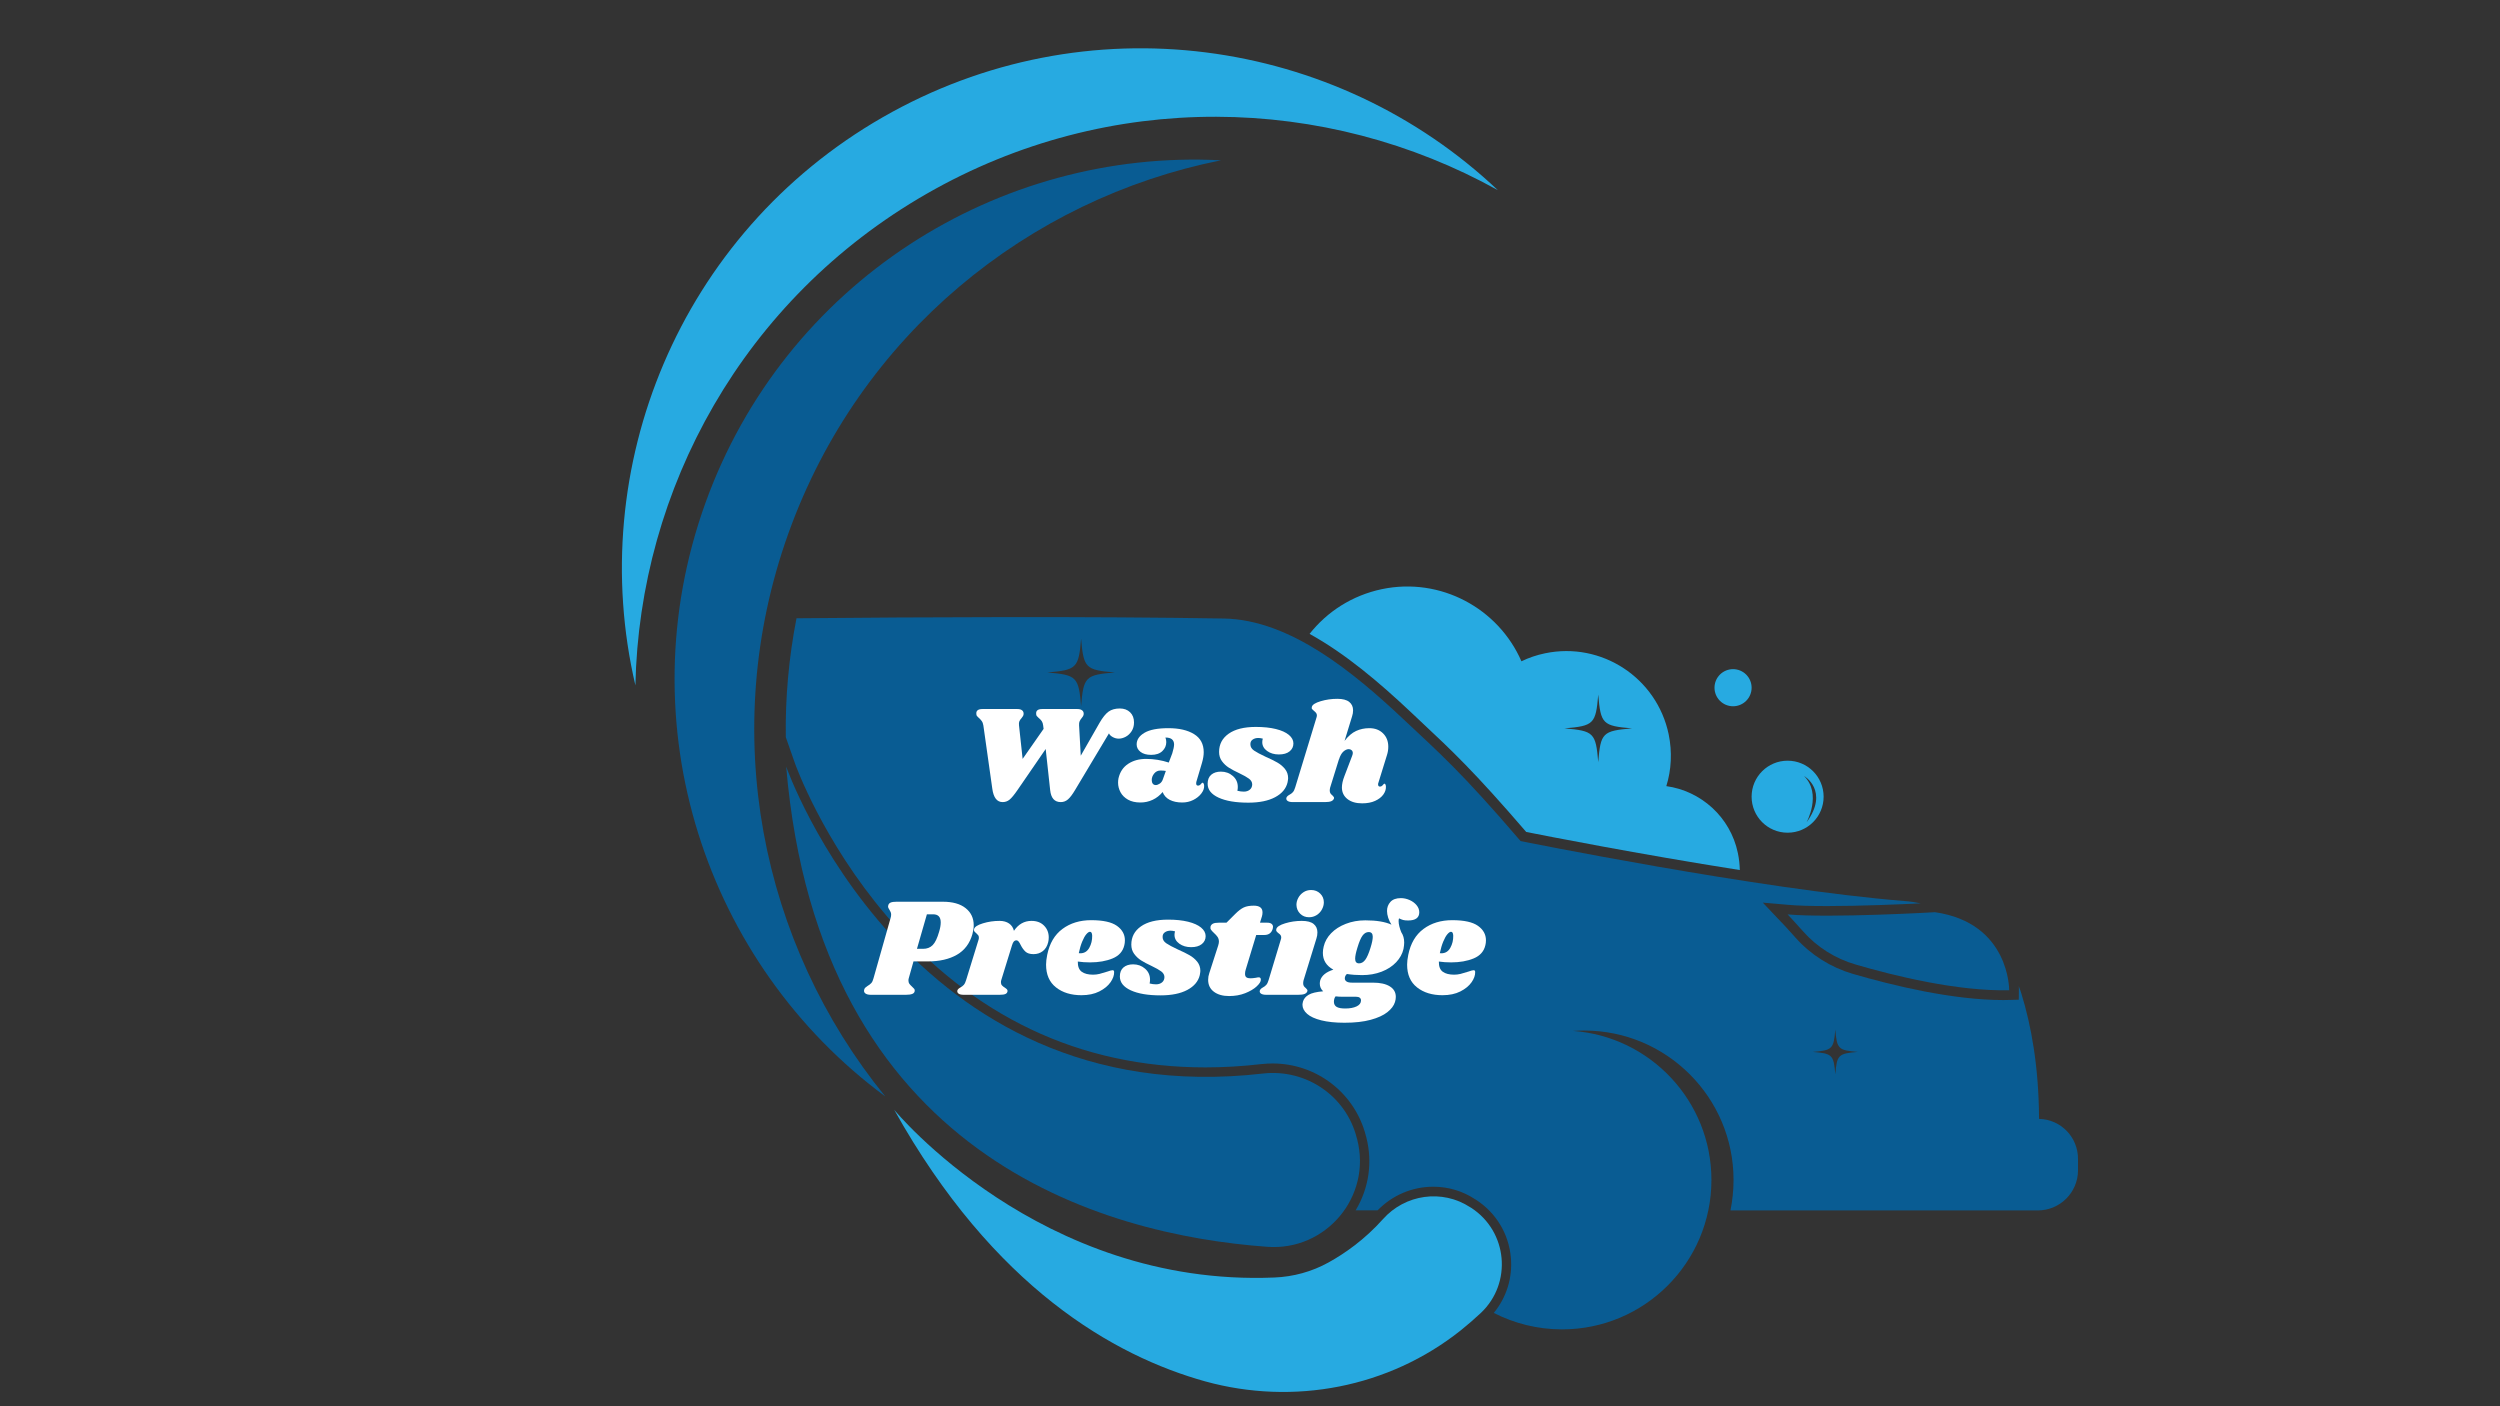
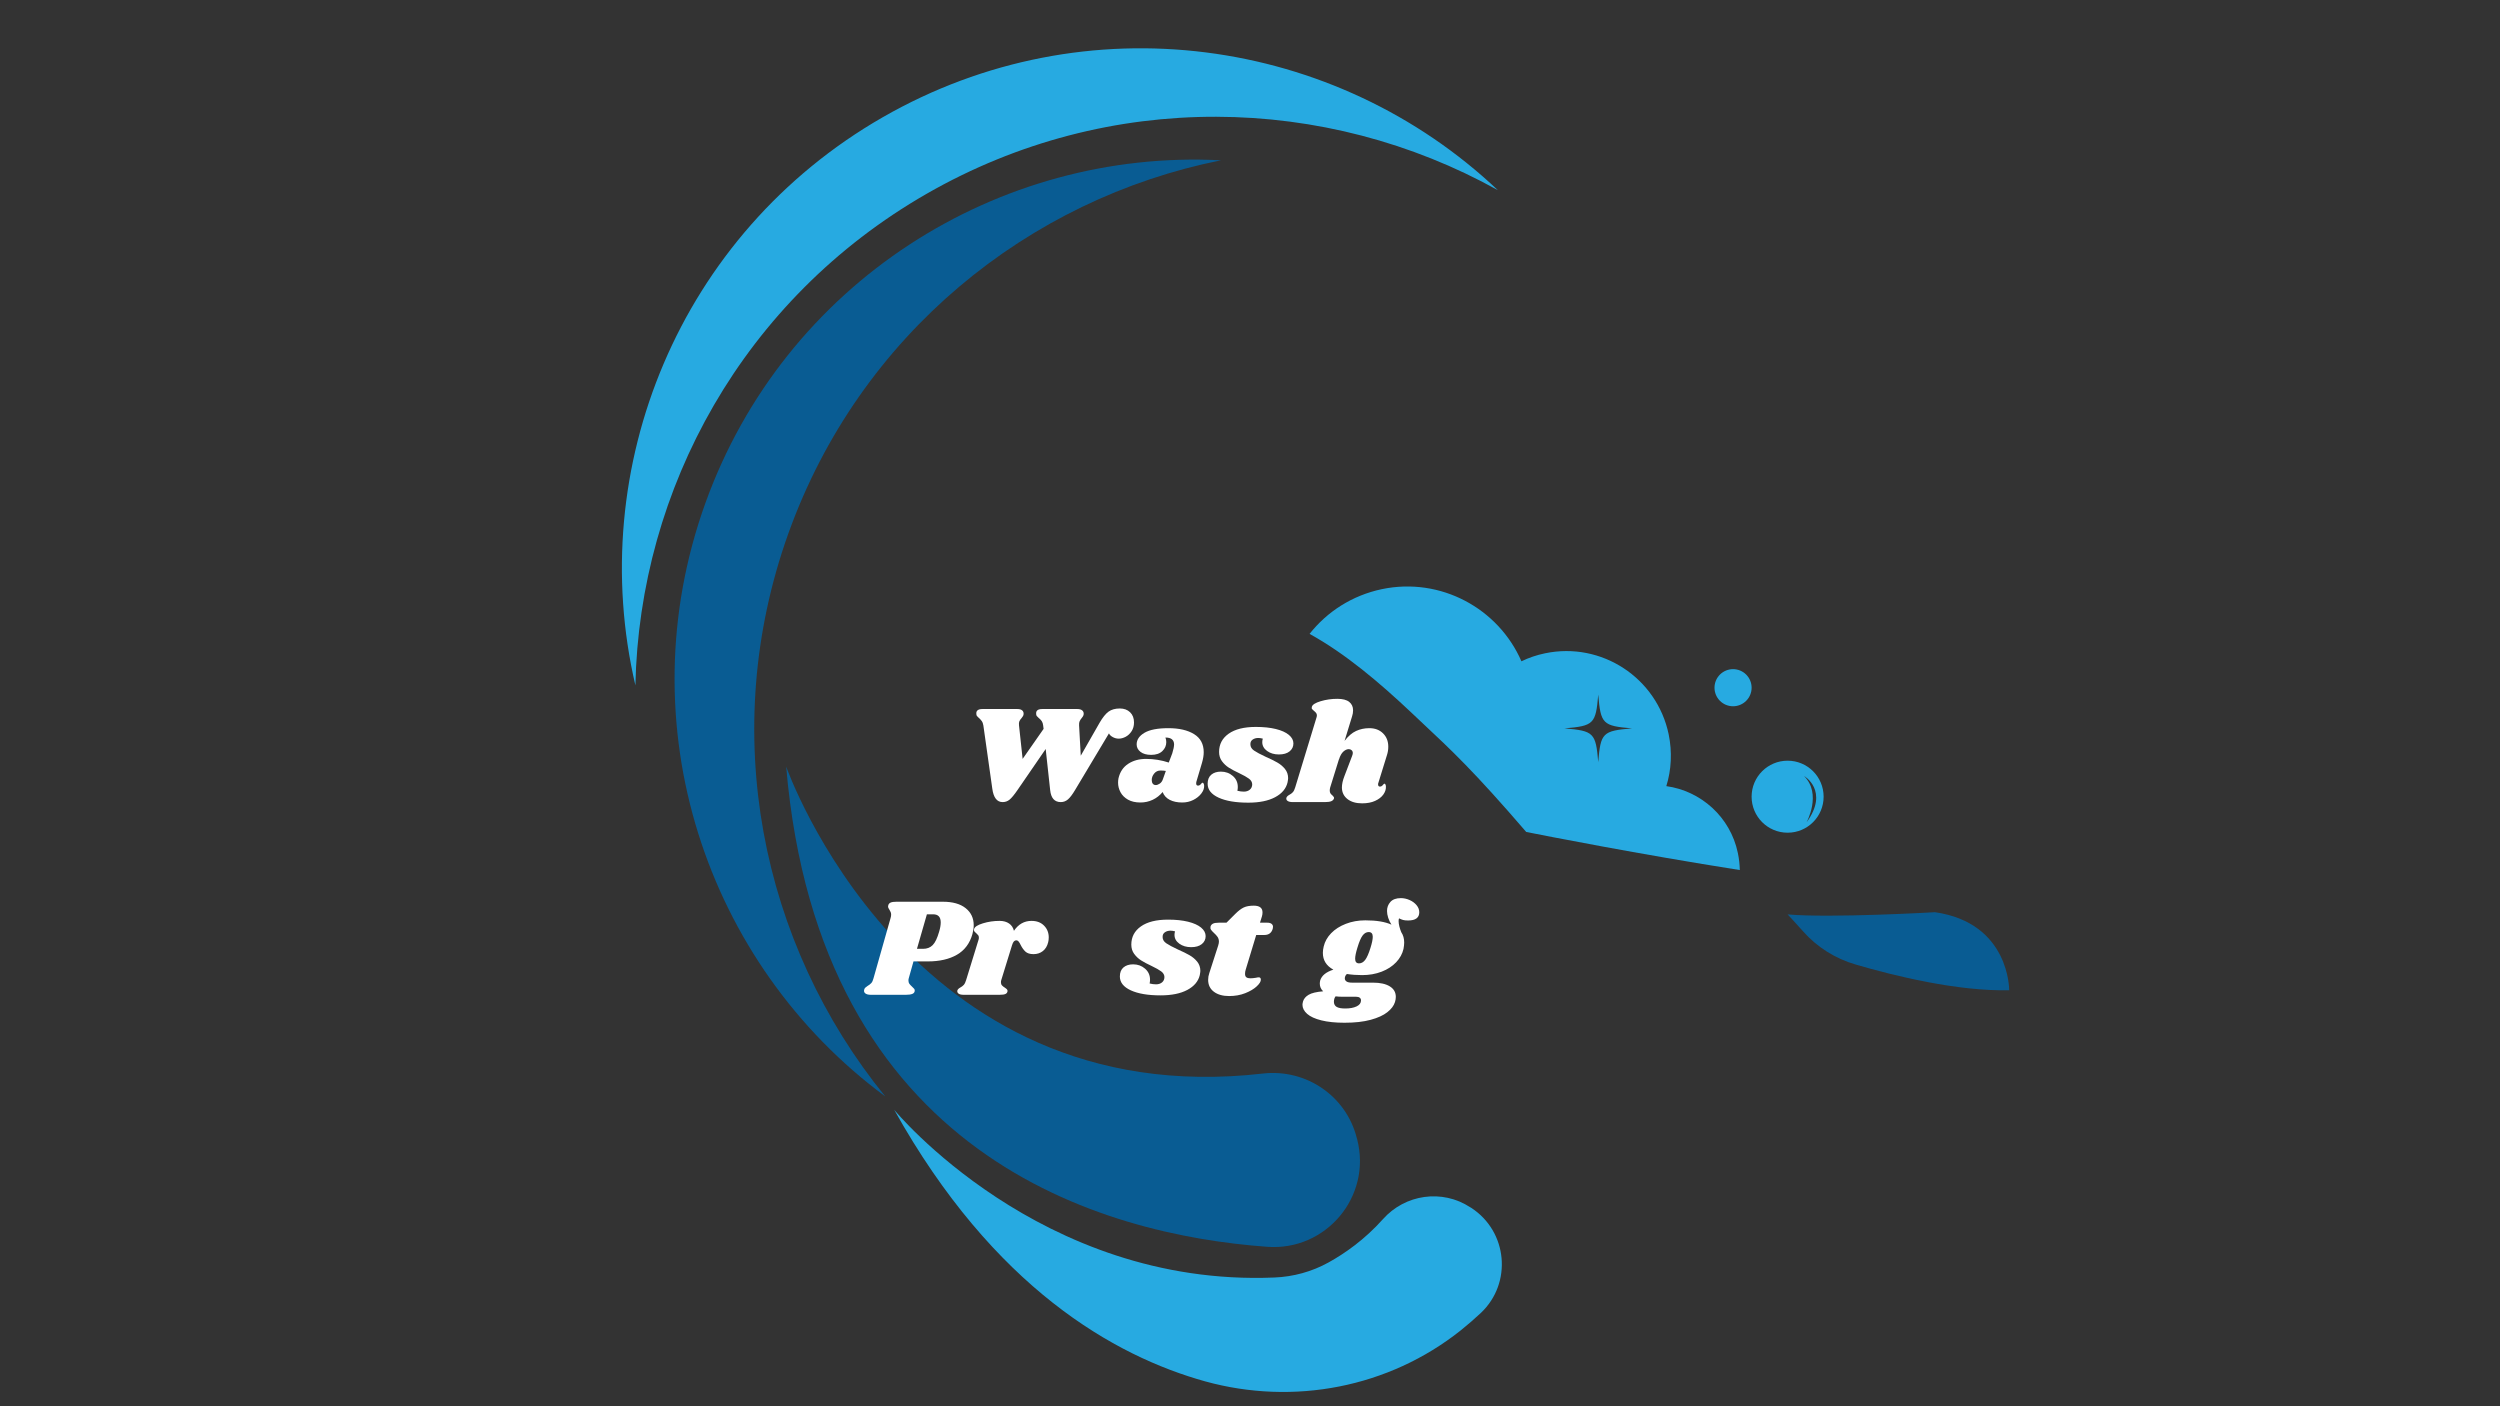
<svg xmlns="http://www.w3.org/2000/svg" version="1.2" preserveAspectRatio="xMidYMid meet" height="1080" viewBox="0 0 1440 810" zoomAndPan="magnify" width="1920">
  <rect x="0" y="0" width="1440" height="810" fill="#333333" stroke="none" />
  <defs />
  <g id="d0d66c14ed">
    <path d="M 454.113 307.219 C 495.168 192.77 592.215 114.562 703.277 92.336 C 574.875 85.613 451.848 162.832 406.191 290.09 C 360.535 417.352 406.477 555.156 509.895 631.527 C 438.328 543.691 413.129 421.598 454.113 307.219 Z M 454.113 307.219" style="stroke:none;fill-rule:nonzero;fill:#095c93;fill-opacity:1;" />
    <path d="M 533.676 111.66 C 639.074 51.145 763.727 54.473 862.758 109.535 C 769.32 21.203 625.625 0.254 508.406 67.566 C 391.188 134.875 336.754 269.566 365.988 394.773 C 368.324 281.457 428.277 172.176 533.676 111.66 Z M 533.676 111.66" style="stroke:none;fill-rule:nonzero;fill:#27aae1;fill-opacity:1;" />
    <path d="M 1029.668 526.703 C 1029.668 526.703 1033.773 531.02 1038.586 536.469 C 1046.656 545.602 1057.203 552.184 1068.883 555.582 C 1090.895 562.023 1127.562 571.082 1157.293 570.375 C 1157.293 570.375 1157.719 531.656 1114.539 525.43 C 1114.539 525.43 1054.656 528.898 1029.668 526.703 Z M 1029.668 526.703" style="stroke:none;fill-rule:nonzero;fill:#095c93;fill-opacity:1;" />
    <path d="M 452.84 441.559 C 452.84 441.559 522.918 641.93 727.414 618.359 C 752.262 615.531 775.406 631.242 781.496 655.449 L 781.777 656.441 C 790.133 689.281 763.801 720.637 729.965 718.16 C 635.324 711.293 471.953 666.348 452.84 441.559 Z M 452.84 441.559" style="stroke:none;fill-rule:nonzero;fill:#095c93;fill-opacity:1;" />
-     <path d="M 1174.492 644.477 C 1174.352 614.328 1169.965 590.547 1164.301 572.285 C 1163.875 570.867 1163.379 569.453 1162.812 568.039 C 1162.957 569.453 1162.883 570.301 1162.883 570.445 L 1162.812 575.824 L 1157.434 575.965 C 1156.301 575.965 1155.168 576.035 1153.965 576.035 C 1124.945 576.035 1090.824 567.824 1067.254 560.961 C 1054.512 557.207 1043.117 550.059 1034.34 540.223 C 1029.598 534.844 1025.562 530.598 1025.492 530.598 L 1015.367 519.91 L 1030.02 521.184 C 1035.402 521.68 1042.977 521.891 1052.531 521.891 C 1071.785 521.891 1094.648 520.898 1106.328 520.332 C 1103.211 519.695 1100.098 519.199 1096.844 518.988 C 1012.68 512.195 875.852 484.449 875.852 484.449 C 841.52 444.387 829.344 433.984 808.109 414.023 C 780.078 387.695 743.27 356.906 704.906 356.27 C 628.246 354.996 532.543 355.418 458.785 356.129 C 454.328 378.988 452.273 401.992 452.629 424.641 L 457.938 439.789 C 458.078 440.211 473.793 484.309 510.812 527.695 C 560.152 585.52 621.875 614.82 694.359 614.82 C 704.836 614.82 715.664 614.184 726.566 612.91 C 728.688 612.699 730.883 612.559 733.008 612.559 C 758.418 612.559 780.504 629.684 786.734 654.176 L 787.016 655.164 C 790.695 669.605 788.434 684.539 780.859 697.137 L 793.527 697.137 C 801.953 688.43 813.488 683.547 825.594 683.547 C 834.16 683.547 842.512 686.023 849.66 690.766 L 850.367 691.191 C 861.766 698.625 869.055 710.727 870.258 724.316 C 871.32 735.996 867.711 747.391 860.422 756.238 C 872.172 762.254 885.551 765.723 899.707 765.723 C 947.273 765.723 985.781 727.148 985.781 679.656 C 985.781 634.285 950.602 597.059 906.078 593.801 C 908.199 593.66 910.324 593.59 912.449 593.59 C 960.016 593.59 998.523 632.164 998.523 679.656 C 998.523 685.672 997.883 691.547 996.754 697.207 L 1173.785 697.207 C 1186.527 697.207 1196.934 686.875 1196.934 674.062 L 1196.934 667.695 C 1197.004 654.953 1187.023 644.762 1174.492 644.477 Z M 622.723 406.805 C 621.309 389.891 620.176 388.758 603.258 387.34 C 620.176 385.926 621.309 384.793 622.723 367.875 C 624.141 384.793 625.273 385.926 642.191 387.34 C 625.203 388.688 624.07 389.816 622.723 406.805 Z M 1057.133 618.855 C 1056.211 607.602 1055.434 606.824 1044.18 605.902 C 1055.434 604.984 1056.211 604.207 1057.133 592.953 C 1058.051 604.207 1058.832 604.984 1070.086 605.902 C 1058.832 606.824 1058.051 607.602 1057.133 618.855 Z M 1057.133 618.855" style="stroke:none;fill-rule:nonzero;fill:#095c93;fill-opacity:1;" />
    <path d="M 515.059 639.242 C 515.059 639.242 598.941 741.445 734 735.852 C 744.969 735.43 755.73 732.457 765.285 727.148 C 774.488 722.051 786.023 714.055 796.574 702.234 C 809.383 687.863 830.691 684.82 846.828 695.367 L 847.539 695.793 C 868.418 709.453 871.109 739.039 853.059 756.168 C 849.52 759.492 845.625 762.891 841.309 766.359 C 799.898 799.27 745.113 809.746 694.145 795.66 C 641.836 781.082 572.254 741.727 515.059 639.242 Z M 515.059 639.242" style="stroke:none;fill-rule:nonzero;fill:#27aae1;fill-opacity:1;" />
    <path d="M 1001 491.312 C 996.68 470.504 979.691 455.57 959.801 452.812 C 962.703 443.469 963.27 433.207 961.148 422.941 C 954.352 390.383 922.43 369.504 889.938 376.301 C 885.125 377.289 880.594 378.848 876.348 380.898 C 863.039 350.395 829.77 332.273 795.934 339.352 C 778.805 342.961 764.367 352.375 754.312 365.117 C 775.125 376.582 794.66 393.285 812.215 409.777 C 814.41 411.828 816.465 413.742 818.445 415.652 C 836.141 432.215 848.953 444.176 879.109 479.211 C 889.797 481.336 944.09 492.023 1002.133 501.152 C 1002.062 497.969 1001.707 494.641 1001 491.312 Z M 920.586 439.008 C 919.172 422.094 918.039 420.961 901.121 419.547 C 918.039 418.129 919.172 416.996 920.586 400.082 C 922.004 416.996 923.137 418.129 940.055 419.547 C 923.066 420.961 921.934 422.094 920.586 439.008 Z M 920.586 439.008" style="stroke:none;fill-rule:nonzero;fill:#27aae1;fill-opacity:1;" />
    <path d="M 1008.926 396.117 C 1008.926 396.82 1008.859 397.516 1008.723 398.203 C 1008.586 398.891 1008.383 399.559 1008.113 400.207 C 1007.844 400.855 1007.516 401.473 1007.125 402.055 C 1006.734 402.637 1006.293 403.18 1005.797 403.676 C 1005.301 404.172 1004.762 404.613 1004.176 405.004 C 1003.594 405.395 1002.977 405.723 1002.328 405.992 C 1001.68 406.262 1001.012 406.461 1000.324 406.598 C 999.637 406.738 998.941 406.805 998.238 406.805 C 997.535 406.805 996.84 406.738 996.152 406.598 C 995.465 406.461 994.797 406.262 994.148 405.992 C 993.5 405.723 992.883 405.395 992.301 405.004 C 991.719 404.613 991.176 404.172 990.68 403.676 C 990.184 403.18 989.742 402.637 989.352 402.055 C 988.961 401.473 988.633 400.855 988.363 400.207 C 988.094 399.559 987.891 398.891 987.754 398.203 C 987.617 397.516 987.551 396.82 987.551 396.117 C 987.551 395.414 987.617 394.719 987.754 394.031 C 987.891 393.344 988.094 392.676 988.363 392.027 C 988.633 391.379 988.961 390.762 989.352 390.18 C 989.742 389.598 990.184 389.055 990.68 388.559 C 991.176 388.062 991.719 387.621 992.301 387.23 C 992.883 386.84 993.5 386.512 994.148 386.242 C 994.797 385.977 995.465 385.773 996.152 385.637 C 996.84 385.5 997.535 385.43 998.238 385.43 C 998.941 385.43 999.637 385.5 1000.324 385.637 C 1001.012 385.773 1001.68 385.977 1002.328 386.242 C 1002.977 386.512 1003.594 386.84 1004.176 387.23 C 1004.762 387.621 1005.301 388.062 1005.797 388.559 C 1006.293 389.055 1006.734 389.598 1007.125 390.18 C 1007.516 390.762 1007.844 391.379 1008.113 392.027 C 1008.383 392.676 1008.586 393.344 1008.723 394.031 C 1008.859 394.719 1008.926 395.414 1008.926 396.117 Z M 1008.926 396.117" style="stroke:none;fill-rule:nonzero;fill:#27aae1;fill-opacity:1;" />
    <path d="M 1029.668 438.16 C 1018.199 438.16 1008.926 447.43 1008.926 458.898 C 1008.926 470.363 1018.199 479.637 1029.668 479.637 C 1041.133 479.637 1050.406 470.363 1050.406 458.898 C 1050.406 447.43 1041.133 438.16 1029.668 438.16 Z M 1040.566 473.691 C 1040.566 473.691 1049.559 457.34 1039.152 447.008 C 1039.152 446.938 1053.875 455.5 1040.566 473.691 Z M 1040.566 473.691" style="stroke:none;fill-rule:nonzero;fill:#27aae1;fill-opacity:1;" />
    <g style="fill:#ffffff;fill-opacity:1;">
      <g transform="translate(552.174, 462.006)">
        <path d="M 101.016 -45.875 C 101.016 -43.945 100.555 -42.27 99.641 -40.844 C 98.723 -39.426 97.582 -38.352 96.219 -37.625 C 94.852 -36.906 93.523 -36.547 92.234 -36.547 C 91.004 -36.547 89.836 -36.852 88.734 -37.469 C 87.629 -38.082 86.914 -38.789 86.594 -39.594 L 67.047 -6.922 C 65.547 -4.398 64.191 -2.613 62.984 -1.562 C 61.773 -0.52 60.391 0 58.828 0 C 55.234 0 53.195 -2.305 52.719 -6.922 L 50.141 -30.578 L 33.891 -6.922 C 32.004 -4.18 30.484 -2.344 29.328 -1.406 C 28.18 -0.469 26.859 0 25.359 0 C 22.078 0 20.086 -2.57 19.391 -7.719 L 14.25 -44.109 C 14.082 -45.18 13.77 -46.035 13.312 -46.672 C 12.863 -47.316 12.289 -47.938 11.594 -48.531 C 11.102 -48.957 10.75 -49.316 10.531 -49.609 C 10.32 -49.91 10.219 -50.25 10.219 -50.625 C 9.945 -52.613 11.129 -53.609 13.766 -53.609 L 33.797 -53.609 C 35.035 -53.609 35.961 -53.352 36.578 -52.844 C 37.191 -52.332 37.473 -51.645 37.422 -50.781 C 37.422 -50.352 37.301 -49.938 37.062 -49.531 C 36.82 -49.133 36.566 -48.773 36.297 -48.453 C 35.703 -47.805 35.27 -47.188 35 -46.594 C 34.738 -46.008 34.66 -45.234 34.766 -44.266 L 36.859 -24.875 L 48.938 -42.172 L 48.688 -44.109 C 48.582 -45.129 48.316 -45.957 47.891 -46.594 C 47.461 -47.238 46.875 -47.859 46.125 -48.453 C 45.582 -48.93 45.203 -49.316 44.984 -49.609 C 44.773 -49.91 44.672 -50.25 44.672 -50.625 C 44.398 -52.613 45.578 -53.609 48.203 -53.609 L 68.328 -53.609 C 69.566 -53.609 70.504 -53.352 71.141 -52.844 C 71.785 -52.332 72.082 -51.645 72.031 -50.781 C 72.031 -50.082 71.656 -49.305 70.906 -48.453 C 70.375 -47.805 69.973 -47.188 69.703 -46.594 C 69.43 -46.008 69.32 -45.234 69.375 -44.266 L 70.344 -26.719 L 81.203 -45.719 C 82.973 -48.77 84.691 -50.898 86.359 -52.109 C 88.023 -53.316 90.195 -53.922 92.875 -53.922 C 95.289 -53.922 97.25 -53.195 98.75 -51.75 C 100.258 -50.301 101.016 -48.344 101.016 -45.875 Z M 101.016 -45.875" style="stroke:none" />
      </g>
    </g>
    <g style="fill:#ffffff;fill-opacity:1;">
      <g transform="translate(644.245, 462.006)">
        <path d="M 28.734 -42.578 C 34.898 -42.578 39.832 -41.438 43.531 -39.156 C 47.238 -36.875 49.094 -33.398 49.094 -28.734 C 49.094 -26.961 48.77 -24.953 48.125 -22.703 L 44.828 -11.594 C 44.773 -11.375 44.75 -11.102 44.75 -10.781 C 44.75 -9.926 45.098 -9.5 45.797 -9.5 C 46.441 -9.5 46.988 -9.781 47.438 -10.344 C 47.895 -10.906 48.207 -11.188 48.375 -11.188 C 48.645 -11.188 48.875 -11 49.062 -10.625 C 49.25 -10.25 49.344 -9.82 49.344 -9.344 C 49.395 -7.883 48.844 -6.406 47.688 -4.906 C 46.531 -3.406 44.984 -2.172 43.047 -1.203 C 41.117 -0.242 39.004 0.234 36.703 0.234 C 33.91 0.234 31.52 -0.27 29.531 -1.281 C 27.551 -2.301 26.188 -3.805 25.438 -5.797 C 23.82 -3.859 21.914 -2.367 19.719 -1.328 C 17.52 -0.285 15.16 0.234 12.641 0.234 C 9.797 0.234 7.406 -0.312 5.469 -1.406 C 3.539 -2.508 2.109 -3.93 1.172 -5.672 C 0.234 -7.422 -0.234 -9.258 -0.234 -11.188 C -0.234 -12.039 -0.156 -12.875 0 -13.688 C 0.852 -17.383 2.719 -20.172 5.594 -22.047 C 8.469 -23.93 11.891 -24.875 15.859 -24.875 C 20.305 -24.875 24.676 -24.176 28.969 -22.781 L 30.984 -28.094 C 31.68 -30.344 32.031 -32.086 32.031 -33.328 C 31.977 -34.609 31.547 -35.57 30.734 -36.219 C 29.93 -36.863 28.703 -37.188 27.047 -37.188 C 27.367 -36.32 27.531 -35.438 27.531 -34.531 C 27.531 -32.539 26.773 -30.82 25.266 -29.375 C 23.766 -27.926 21.617 -27.203 18.828 -27.203 C 16.203 -27.203 14.148 -27.781 12.672 -28.938 C 11.203 -30.094 10.469 -31.523 10.469 -33.234 C 10.469 -35.922 11.969 -38.148 14.969 -39.922 C 17.977 -41.691 22.566 -42.578 28.734 -42.578 Z M 24.219 -18.188 C 22.719 -18.188 21.5 -17.609 20.562 -16.453 C 19.625 -15.305 19.156 -14.062 19.156 -12.719 C 19.156 -11.852 19.352 -11.148 19.75 -10.609 C 20.156 -10.078 20.734 -9.812 21.484 -9.812 C 22.18 -9.812 22.945 -10.094 23.781 -10.656 C 24.613 -11.227 25.219 -12.078 25.594 -13.203 L 27.281 -17.953 C 26.375 -18.109 25.352 -18.188 24.219 -18.188 Z M 24.219 -18.188" style="stroke:none" />
      </g>
    </g>
    <g style="fill:#ffffff;fill-opacity:1;">
      <g transform="translate(696.88, 462.006)">
        <path d="M 26.484 -43.297 C 30.93 -43.297 34.773 -42.895 38.016 -42.094 C 41.266 -41.289 43.758 -40.164 45.5 -38.719 C 47.25 -37.27 48.125 -35.629 48.125 -33.797 C 48.125 -31.922 47.383 -30.391 45.906 -29.203 C 44.438 -28.023 42.391 -27.438 39.766 -27.438 C 37.078 -27.438 34.805 -28.109 32.953 -29.453 C 31.109 -30.797 30.188 -32.488 30.188 -34.531 C 30.188 -35.227 30.289 -35.898 30.5 -36.547 C 29.539 -36.805 28.68 -36.938 27.922 -36.938 C 26.586 -36.938 25.477 -36.613 24.594 -35.969 C 23.707 -35.332 23.289 -34.422 23.344 -33.234 C 23.344 -31.836 24.039 -30.656 25.438 -29.688 C 26.832 -28.727 29.082 -27.523 32.188 -26.078 C 34.875 -24.898 37.086 -23.812 38.828 -22.812 C 40.578 -21.82 42.055 -20.578 43.266 -19.078 C 44.473 -17.578 45.078 -15.805 45.078 -13.766 C 45.078 -13.336 44.969 -12.531 44.75 -11.344 C 43.895 -7.75 41.504 -4.906 37.578 -2.812 C 33.66 -0.719 28.516 0.328 22.141 0.328 C 14.941 0.328 9.238 -0.633 5.031 -2.562 C 0.82 -4.5 -1.281 -7.16 -1.281 -10.547 C -1.281 -12.848 -0.586 -14.586 0.797 -15.766 C 2.191 -16.953 4.047 -17.547 6.359 -17.547 C 9.035 -17.547 11.328 -16.711 13.234 -15.047 C 15.141 -13.391 16.094 -11.27 16.094 -8.688 C 16.094 -7.988 16.016 -7.266 15.859 -6.516 C 17.141 -6.191 18.375 -6.031 19.562 -6.031 C 20.957 -6.031 22.109 -6.406 23.016 -7.156 C 23.93 -7.914 24.391 -8.961 24.391 -10.297 C 24.336 -11.535 23.719 -12.598 22.531 -13.484 C 21.352 -14.367 19.477 -15.426 16.906 -16.656 C 14.488 -17.781 12.5 -18.836 10.938 -19.828 C 9.383 -20.828 8.055 -22.078 6.953 -23.578 C 5.859 -25.078 5.312 -26.848 5.312 -28.891 C 5.312 -33.297 7.148 -36.797 10.828 -39.391 C 14.504 -41.992 19.723 -43.297 26.484 -43.297 Z M 26.484 -43.297" style="stroke:none" />
      </g>
    </g>
    <g style="fill:#ffffff;fill-opacity:1;">
      <g transform="translate(744.605, 462.006)">
        <path d="M 49.344 -11.109 C 49.227 -10.891 49.172 -10.566 49.172 -10.141 C 49.172 -9.766 49.266 -9.469 49.453 -9.25 C 49.641 -9.039 49.895 -8.938 50.219 -8.938 C 50.863 -8.938 51.414 -9.219 51.875 -9.781 C 52.332 -10.344 52.641 -10.625 52.797 -10.625 C 53.066 -10.625 53.281 -10.445 53.438 -10.094 C 53.602 -9.75 53.688 -9.336 53.688 -8.859 C 53.738 -7.297 53.227 -5.773 52.156 -4.297 C 51.082 -2.828 49.508 -1.625 47.438 -0.688 C 45.375 0.25 42.895 0.719 40 0.719 C 36.457 0.719 33.641 -0.098 31.547 -1.734 C 29.453 -3.367 28.379 -5.555 28.328 -8.297 C 28.328 -10.273 28.812 -12.5 29.781 -14.969 L 34.203 -26.562 C 34.473 -27.258 34.609 -27.82 34.609 -28.25 C 34.609 -28.945 34.379 -29.492 33.922 -29.891 C 33.461 -30.297 32.914 -30.5 32.281 -30.5 C 31.258 -30.5 30.223 -30.031 29.172 -29.094 C 28.129 -28.156 27.285 -26.641 26.641 -24.547 L 26.641 -24.703 L 21.562 -8.375 C 21.406 -7.727 21.328 -7.164 21.328 -6.688 C 21.328 -5.988 21.461 -5.438 21.734 -5.031 C 22.004 -4.625 22.379 -4.234 22.859 -3.859 C 23.234 -3.484 23.5 -3.176 23.656 -2.938 C 23.82 -2.695 23.852 -2.391 23.75 -2.016 C 23.477 -1.316 22.938 -0.805 22.125 -0.484 C 21.32 -0.16 20.094 0 18.438 0 L 0.078 0 C -1.316 0 -2.332 -0.227 -2.969 -0.688 C -3.613 -1.145 -3.832 -1.75 -3.625 -2.5 C -3.406 -3.133 -2.844 -3.695 -1.938 -4.188 C -1.125 -4.613 -0.453 -5.117 0.078 -5.703 C 0.617 -6.297 1.078 -7.238 1.453 -8.531 L 13.688 -48.688 C 13.844 -49.176 13.922 -49.582 13.922 -49.906 C 13.922 -50.488 13.77 -50.969 13.469 -51.344 C 13.176 -51.719 12.789 -52.094 12.312 -52.469 C 11.781 -52.906 11.391 -53.281 11.141 -53.594 C 10.898 -53.914 10.863 -54.348 11.031 -54.891 C 11.352 -56.117 13.039 -57.191 16.094 -58.109 C 19.156 -59.023 22.348 -59.484 25.672 -59.484 C 28.785 -59.484 31.078 -58.891 32.547 -57.703 C 34.023 -56.523 34.766 -54.914 34.766 -52.875 C 34.766 -51.695 34.578 -50.547 34.203 -49.422 L 29.859 -35.25 C 31.953 -37.988 34.164 -39.895 36.5 -40.969 C 38.832 -42.039 41.367 -42.578 44.109 -42.578 C 47.379 -42.578 50.02 -41.582 52.031 -39.594 C 54.039 -37.613 55.047 -35.039 55.047 -31.875 C 55.047 -30.207 54.781 -28.57 54.25 -26.969 Z M 49.344 -11.109" style="stroke:none" />
      </g>
    </g>
    <g style="fill:#ffffff;fill-opacity:1;">
      <g transform="translate(499.686, 573.006)">
        <path d="M 43.375 -53.609 C 49.062 -53.609 53.445 -52.375 56.531 -49.906 C 59.625 -47.438 61.172 -44.16 61.172 -40.078 C 61.172 -38.473 60.926 -36.785 60.438 -35.016 C 58.938 -29.648 55.973 -25.676 51.547 -23.094 C 47.117 -20.52 41.523 -19.234 34.766 -19.234 L 26.484 -19.234 L 23.75 -9.5 C 23.633 -9.176 23.578 -8.742 23.578 -8.203 C 23.578 -7.453 23.75 -6.836 24.094 -6.359 C 24.445 -5.879 24.973 -5.316 25.672 -4.672 C 26.266 -4.129 26.664 -3.723 26.875 -3.453 C 27.094 -3.191 27.203 -2.875 27.203 -2.5 C 27.203 -1.582 26.77 -0.938 25.906 -0.562 C 25.051 -0.188 23.797 0 22.141 0 L 1.938 0 C 0.539 0 -0.504 -0.254 -1.203 -0.766 C -1.898 -1.273 -2.145 -1.984 -1.938 -2.891 C -1.82 -3.379 -1.617 -3.77 -1.328 -4.062 C -1.035 -4.352 -0.594 -4.691 0 -5.078 C 0.914 -5.609 1.641 -6.164 2.172 -6.75 C 2.711 -7.344 3.141 -8.258 3.453 -9.5 L 13.281 -44.188 C 13.5 -44.883 13.609 -45.555 13.609 -46.203 C 13.609 -46.785 13.508 -47.281 13.312 -47.688 C 13.125 -48.094 12.875 -48.562 12.562 -49.094 C 12.07 -49.789 11.828 -50.352 11.828 -50.781 C 11.828 -50.945 11.879 -51.242 11.984 -51.672 C 12.203 -52.367 12.672 -52.863 13.391 -53.156 C 14.117 -53.457 15.234 -53.609 16.734 -53.609 Z M 41.281 -36.453 C 41.875 -38.441 42.172 -40.188 42.172 -41.688 C 42.172 -44.801 40.723 -46.359 37.828 -46.359 L 34.203 -46.359 L 28.484 -26.484 L 32.031 -26.484 C 34.281 -26.484 36.113 -27.191 37.531 -28.609 C 38.957 -30.035 40.207 -32.648 41.281 -36.453 Z M 41.281 -36.453" style="stroke:none" />
      </g>
    </g>
    <g style="fill:#ffffff;fill-opacity:1;">
      <g transform="translate(554.655, 573.006)">
        <path d="M 39.516 -42.578 C 42.523 -42.578 44.926 -41.664 46.719 -39.844 C 48.52 -38.02 49.422 -35.766 49.422 -33.078 C 49.422 -32.055 49.312 -31.117 49.094 -30.266 C 48.562 -28.066 47.539 -26.375 46.031 -25.188 C 44.531 -24.008 42.734 -23.422 40.641 -23.422 C 38.609 -23.422 37.066 -23.898 36.016 -24.859 C 34.973 -25.828 34.047 -27.117 33.234 -28.734 C 32.805 -29.641 32.406 -30.305 32.031 -30.734 C 31.656 -31.172 31.227 -31.391 30.75 -31.391 C 30.207 -31.391 29.734 -31.172 29.328 -30.734 C 28.93 -30.305 28.57 -29.555 28.25 -28.484 L 22.047 -8.375 C 21.941 -8.102 21.891 -7.695 21.891 -7.156 C 21.891 -6.457 22.086 -5.879 22.484 -5.422 C 22.891 -4.973 23.441 -4.535 24.141 -4.109 C 24.785 -3.672 25.211 -3.316 25.422 -3.047 C 25.641 -2.785 25.723 -2.441 25.672 -2.016 C 25.566 -1.316 25.176 -0.805 24.5 -0.484 C 23.832 -0.16 22.695 0 21.094 0 L 0.484 0 C -0.91 0 -1.914 -0.227 -2.531 -0.688 C -3.145 -1.145 -3.375 -1.75 -3.219 -2.5 C -3 -3.133 -2.438 -3.695 -1.531 -4.188 C -0.727 -4.613 -0.062 -5.117 0.469 -5.703 C 1.008 -6.297 1.469 -7.238 1.844 -8.531 L 9.016 -31.797 C 9.117 -32.055 9.172 -32.43 9.172 -32.922 C 9.172 -33.504 9.051 -33.957 8.812 -34.281 C 8.57 -34.602 8.18 -35.008 7.641 -35.5 C 7.109 -35.926 6.734 -36.301 6.516 -36.625 C 6.305 -36.945 6.281 -37.375 6.438 -37.906 C 6.758 -39.145 8.445 -40.234 11.5 -41.172 C 14.562 -42.109 17.758 -42.578 21.094 -42.578 C 23.289 -42.578 25.113 -42.078 26.562 -41.078 C 28.008 -40.086 28.945 -38.68 29.375 -36.859 C 31.945 -40.672 35.328 -42.578 39.516 -42.578 Z M 39.516 -42.578" style="stroke:none" />
      </g>
    </g>
    <g style="fill:#ffffff;fill-opacity:1;">
      <g transform="translate(601.254, 573.006)">
-         <path d="M 27.281 -42.984 C 34.094 -42.984 39.031 -41.895 42.094 -39.719 C 45.156 -37.539 46.688 -34.766 46.688 -31.391 C 46.688 -30.367 46.578 -29.43 46.359 -28.578 C 45.555 -25.035 43.316 -22.5 39.641 -20.969 C 35.961 -19.438 31.629 -18.672 26.641 -18.672 C 24.117 -18.672 21.758 -18.832 19.562 -19.156 C 19.508 -16.363 20.258 -14.406 21.812 -13.281 C 23.363 -12.156 25.535 -11.594 28.328 -11.594 C 29.617 -11.594 30.852 -11.738 32.031 -12.031 C 33.207 -12.32 34.711 -12.766 36.547 -13.359 C 38.047 -13.898 39.062 -14.172 39.594 -14.172 C 40.188 -14.172 40.484 -13.82 40.484 -13.125 C 40.535 -11.238 39.836 -9.266 38.391 -7.203 C 36.941 -5.141 34.797 -3.383 31.953 -1.938 C 29.109 -0.488 25.676 0.234 21.656 0.234 C 15.695 0.234 10.812 -1.266 7 -4.266 C 3.188 -7.266 1.281 -11.641 1.281 -17.391 C 1.281 -18.992 1.5 -20.867 1.938 -23.016 C 3.27 -29.617 6.203 -34.598 10.734 -37.953 C 15.273 -41.305 20.789 -42.984 27.281 -42.984 Z M 20.125 -23.984 C 20.332 -23.93 20.625 -23.906 21 -23.906 C 23.258 -23.906 24.977 -24.953 26.156 -27.047 C 27.332 -29.141 27.895 -31.473 27.844 -34.047 C 27.789 -35.547 27.363 -36.297 26.562 -36.297 C 25.969 -36.297 25.27 -35.828 24.469 -34.891 C 23.664 -33.953 22.875 -32.539 22.094 -30.656 C 21.312 -28.781 20.656 -26.555 20.125 -23.984 Z M 20.125 -23.984" style="stroke:none" />
-       </g>
+         </g>
    </g>
    <g style="fill:#ffffff;fill-opacity:1;">
      <g transform="translate(646.324, 573.006)">
        <path d="M 26.484 -43.297 C 30.93 -43.297 34.773 -42.895 38.016 -42.094 C 41.266 -41.289 43.758 -40.164 45.5 -38.719 C 47.25 -37.27 48.125 -35.629 48.125 -33.797 C 48.125 -31.922 47.383 -30.391 45.906 -29.203 C 44.438 -28.023 42.391 -27.438 39.766 -27.438 C 37.078 -27.438 34.805 -28.109 32.953 -29.453 C 31.109 -30.797 30.188 -32.488 30.188 -34.531 C 30.188 -35.227 30.289 -35.898 30.5 -36.547 C 29.539 -36.805 28.68 -36.938 27.922 -36.938 C 26.586 -36.938 25.477 -36.613 24.594 -35.969 C 23.707 -35.332 23.289 -34.422 23.344 -33.234 C 23.344 -31.836 24.039 -30.656 25.438 -29.688 C 26.832 -28.727 29.082 -27.523 32.188 -26.078 C 34.875 -24.898 37.086 -23.812 38.828 -22.812 C 40.578 -21.82 42.055 -20.578 43.266 -19.078 C 44.473 -17.578 45.078 -15.805 45.078 -13.766 C 45.078 -13.336 44.969 -12.531 44.75 -11.344 C 43.895 -7.75 41.504 -4.906 37.578 -2.812 C 33.66 -0.719 28.516 0.328 22.141 0.328 C 14.941 0.328 9.238 -0.633 5.031 -2.562 C 0.82 -4.5 -1.281 -7.16 -1.281 -10.547 C -1.281 -12.848 -0.586 -14.586 0.797 -15.766 C 2.191 -16.953 4.047 -17.547 6.359 -17.547 C 9.035 -17.547 11.328 -16.711 13.234 -15.047 C 15.141 -13.391 16.094 -11.27 16.094 -8.688 C 16.094 -7.988 16.016 -7.266 15.859 -6.516 C 17.141 -6.191 18.375 -6.031 19.562 -6.031 C 20.957 -6.031 22.109 -6.406 23.016 -7.156 C 23.93 -7.914 24.391 -8.961 24.391 -10.297 C 24.336 -11.535 23.719 -12.598 22.531 -13.484 C 21.352 -14.367 19.477 -15.426 16.906 -16.656 C 14.488 -17.781 12.5 -18.836 10.938 -19.828 C 9.383 -20.828 8.055 -22.078 6.953 -23.578 C 5.859 -25.078 5.312 -26.848 5.312 -28.891 C 5.312 -33.297 7.148 -36.797 10.828 -39.391 C 14.504 -41.992 19.723 -43.297 26.484 -43.297 Z M 26.484 -43.297" style="stroke:none" />
      </g>
    </g>
    <g style="fill:#ffffff;fill-opacity:1;">
      <g transform="translate(694.049, 573.006)">
        <path d="M 35.969 -41.531 C 36.988 -41.531 37.781 -41.316 38.344 -40.891 C 38.914 -40.461 39.203 -39.867 39.203 -39.109 C 39.203 -38.898 39.145 -38.523 39.031 -37.984 C 38.332 -35.629 36.723 -34.453 34.203 -34.453 L 29.531 -34.453 L 23.5 -14.562 C 23.227 -13.758 23.094 -12.93 23.094 -12.078 C 23.094 -11.109 23.359 -10.438 23.891 -10.062 C 24.43 -9.688 25.188 -9.5 26.156 -9.5 C 27.008 -9.5 28.082 -9.602 29.375 -9.812 C 30.02 -9.977 30.582 -10.062 31.062 -10.062 C 31.438 -10.062 31.719 -9.941 31.906 -9.703 C 32.094 -9.461 32.188 -9.148 32.188 -8.766 C 32.25 -7.691 31.457 -6.391 29.812 -4.859 C 28.176 -3.336 25.961 -2.023 23.172 -0.922 C 20.391 0.172 17.305 0.719 13.922 0.719 C 10.273 0.719 7.348 -0.109 5.141 -1.766 C 2.941 -3.43 1.844 -5.711 1.844 -8.609 C 1.844 -9.953 2.062 -11.238 2.5 -12.469 L 7.641 -28.406 C 7.91 -29.32 8.047 -30.047 8.047 -30.578 C 8.047 -31.648 7.789 -32.562 7.281 -33.312 C 6.77 -34.07 6.062 -34.852 5.156 -35.656 C 4.344 -36.406 3.773 -37.035 3.453 -37.547 C 3.141 -38.055 3.062 -38.66 3.219 -39.359 C 3.438 -40.055 3.895 -40.594 4.594 -40.969 C 5.289 -41.344 6.391 -41.531 7.891 -41.531 L 12.391 -41.531 L 17.469 -46.594 C 19.238 -48.363 20.859 -49.598 22.328 -50.297 C 23.805 -50.992 25.727 -51.344 28.094 -51.344 C 31.469 -51.344 33.156 -50.055 33.156 -47.484 C 33.156 -46.68 33.051 -45.93 32.844 -45.234 L 31.703 -41.531 Z M 35.969 -41.531" style="stroke:none" />
      </g>
    </g>
    <g style="fill:#ffffff;fill-opacity:1;">
      <g transform="translate(728.656, 573.006)">
-         <path d="M 21.156 -42.578 C 24.27 -42.578 26.551 -41.984 28 -40.797 C 29.445 -39.617 30.172 -38.008 30.172 -35.969 C 30.172 -34.738 29.984 -33.562 29.609 -32.438 L 22.203 -8.375 C 22.047 -7.727 21.969 -7.164 21.969 -6.688 C 21.969 -5.988 22.098 -5.438 22.359 -5.031 C 22.629 -4.625 23.008 -4.234 23.5 -3.859 C 23.875 -3.484 24.141 -3.176 24.297 -2.938 C 24.461 -2.695 24.488 -2.391 24.375 -2.016 C 24.113 -1.316 23.578 -0.805 22.766 -0.484 C 21.961 -0.16 20.727 0 19.062 0 L 0.719 0 C -0.676 0 -1.695 -0.227 -2.344 -0.688 C -2.988 -1.145 -3.203 -1.75 -2.984 -2.5 C -2.766 -3.133 -2.203 -3.695 -1.297 -4.188 C -0.492 -4.613 0.172 -5.117 0.703 -5.703 C 1.242 -6.297 1.703 -7.238 2.078 -8.531 L 9.094 -31.797 C 9.25 -32.273 9.328 -32.676 9.328 -33 C 9.328 -33.594 9.191 -34.062 8.922 -34.406 C 8.66 -34.758 8.258 -35.125 7.719 -35.5 C 7.188 -35.926 6.812 -36.301 6.594 -36.625 C 6.375 -36.945 6.348 -37.375 6.516 -37.906 C 6.836 -39.145 8.523 -40.234 11.578 -41.172 C 14.641 -42.109 17.832 -42.578 21.156 -42.578 Z M 26.547 -60.359 C 28.641 -60.359 30.383 -59.676 31.781 -58.312 C 33.176 -56.945 33.875 -55.27 33.875 -53.281 C 33.875 -51.883 33.508 -50.516 32.781 -49.172 C 32.062 -47.828 31.039 -46.738 29.719 -45.906 C 28.406 -45.082 26.945 -44.672 25.344 -44.672 C 23.301 -44.672 21.594 -45.352 20.219 -46.719 C 18.852 -48.094 18.145 -49.797 18.094 -51.828 C 18.094 -53.172 18.441 -54.5 19.141 -55.812 C 19.836 -57.125 20.828 -58.207 22.109 -59.062 C 23.398 -59.926 24.879 -60.359 26.547 -60.359 Z M 26.547 -60.359" style="stroke:none" />
-       </g>
+         </g>
    </g>
    <g style="fill:#ffffff;fill-opacity:1;">
      <g transform="translate(758.112, 573.006)">
        <path d="M 48.781 -55.688 C 50.488 -55.688 52.16 -55.32 53.797 -54.594 C 55.441 -53.875 56.785 -52.883 57.828 -51.625 C 58.867 -50.363 59.391 -49.008 59.391 -47.562 C 59.391 -44.395 57.242 -42.812 52.953 -42.812 C 51.723 -42.812 50.77 -42.906 50.094 -43.094 C 49.426 -43.281 48.641 -43.594 47.734 -44.031 C 47.566 -43.656 47.484 -43.117 47.484 -42.422 C 47.484 -41.555 47.629 -40.535 47.922 -39.359 C 48.223 -38.18 48.586 -37.082 49.016 -36.062 C 50.141 -34.395 50.703 -32.406 50.703 -30.094 C 50.703 -29.082 50.566 -27.852 50.297 -26.406 C 49.66 -23.613 48.254 -21.062 46.078 -18.75 C 43.898 -16.445 41.109 -14.633 37.703 -13.312 C 34.297 -12 30.555 -11.344 26.484 -11.344 C 23.367 -11.344 20.441 -11.555 17.703 -11.984 C 16.898 -11.297 16.5 -10.441 16.5 -9.422 C 16.5 -8.723 16.82 -8.145 17.469 -7.688 C 18.113 -7.227 19.188 -7 20.688 -7 L 32.75 -7 C 36.883 -7 40.102 -6.285 42.406 -4.859 C 44.719 -3.441 45.875 -1.422 45.875 1.203 C 45.875 2.172 45.711 3.164 45.391 4.188 C 44.742 6.281 43.281 8.223 41 10.016 C 38.727 11.816 35.523 13.281 31.391 14.406 C 27.254 15.531 22.238 16.094 16.344 16.094 C 11.082 16.094 6.625 15.633 2.969 14.719 C -0.676 13.812 -3.395 12.566 -5.188 10.984 C -6.988 9.398 -7.891 7.645 -7.891 5.719 C -7.891 5.289 -7.781 4.645 -7.562 3.781 C -7.082 2.227 -5.992 0.957 -4.297 -0.031 C -2.609 -1.031 0.164 -1.691 4.031 -2.016 C 2.738 -3.242 2.094 -4.719 2.094 -6.438 C 2.094 -7.031 2.172 -7.648 2.328 -8.297 C 3.191 -11.078 5.719 -13.141 9.906 -14.484 C 5.875 -16.68 3.859 -19.898 3.859 -24.141 C 3.859 -25.328 4.02 -26.562 4.344 -27.844 C 4.988 -30.633 6.41 -33.172 8.609 -35.453 C 10.805 -37.734 13.625 -39.539 17.062 -40.875 C 20.5 -42.219 24.254 -42.891 28.328 -42.891 C 34.711 -42.891 39.727 -42.062 43.375 -40.406 C 42.57 -41.633 41.941 -42.957 41.484 -44.375 C 41.035 -45.801 40.812 -47.109 40.812 -48.297 C 40.812 -50.328 41.469 -52.066 42.781 -53.516 C 44.094 -54.961 46.094 -55.688 48.781 -55.688 Z M 31.312 -27.125 C 32.164 -29.863 32.594 -31.957 32.594 -33.406 C 32.594 -35.227 31.816 -36.141 30.266 -36.141 C 28.922 -36.141 27.75 -35.477 26.75 -34.156 C 25.758 -32.844 24.758 -30.5 23.75 -27.125 C 22.883 -24.332 22.453 -22.211 22.453 -20.766 C 22.453 -18.992 23.203 -18.109 24.703 -18.109 C 26.047 -18.109 27.227 -18.781 28.25 -20.125 C 29.27 -21.469 30.289 -23.801 31.312 -27.125 Z M 15.297 1.125 C 13.785 1.125 12.414 1.047 11.188 0.891 C 10.539 1.691 10.219 2.766 10.219 4.109 C 10.27 5.441 10.816 6.406 11.859 7 C 12.91 7.594 14.535 7.891 16.734 7.891 C 19.422 7.891 21.609 7.484 23.297 6.672 C 24.984 5.867 25.828 4.719 25.828 3.219 C 25.828 2.57 25.586 2.062 25.109 1.688 C 24.629 1.312 23.93 1.125 23.016 1.125 Z M 15.297 1.125" style="stroke:none" />
      </g>
    </g>
    <g style="fill:#ffffff;fill-opacity:1;">
      <g transform="translate(809.218, 573.006)">
-         <path d="M 27.281 -42.984 C 34.094 -42.984 39.031 -41.895 42.094 -39.719 C 45.156 -37.539 46.688 -34.766 46.688 -31.391 C 46.688 -30.367 46.578 -29.43 46.359 -28.578 C 45.555 -25.035 43.316 -22.5 39.641 -20.969 C 35.961 -19.438 31.629 -18.672 26.641 -18.672 C 24.117 -18.672 21.758 -18.832 19.562 -19.156 C 19.508 -16.363 20.258 -14.406 21.812 -13.281 C 23.363 -12.156 25.535 -11.594 28.328 -11.594 C 29.617 -11.594 30.852 -11.738 32.031 -12.031 C 33.207 -12.32 34.711 -12.766 36.547 -13.359 C 38.047 -13.898 39.062 -14.172 39.594 -14.172 C 40.188 -14.172 40.484 -13.82 40.484 -13.125 C 40.535 -11.238 39.836 -9.266 38.391 -7.203 C 36.941 -5.141 34.797 -3.383 31.953 -1.938 C 29.109 -0.488 25.676 0.234 21.656 0.234 C 15.695 0.234 10.812 -1.266 7 -4.266 C 3.188 -7.266 1.281 -11.641 1.281 -17.391 C 1.281 -18.992 1.5 -20.867 1.938 -23.016 C 3.27 -29.617 6.203 -34.598 10.734 -37.953 C 15.273 -41.305 20.789 -42.984 27.281 -42.984 Z M 20.125 -23.984 C 20.332 -23.93 20.625 -23.906 21 -23.906 C 23.258 -23.906 24.977 -24.953 26.156 -27.047 C 27.332 -29.141 27.895 -31.473 27.844 -34.047 C 27.789 -35.547 27.363 -36.297 26.562 -36.297 C 25.969 -36.297 25.27 -35.828 24.469 -34.891 C 23.664 -33.953 22.875 -32.539 22.094 -30.656 C 21.312 -28.781 20.656 -26.555 20.125 -23.984 Z M 20.125 -23.984" style="stroke:none" />
-       </g>
+         </g>
    </g>
  </g>
</svg>